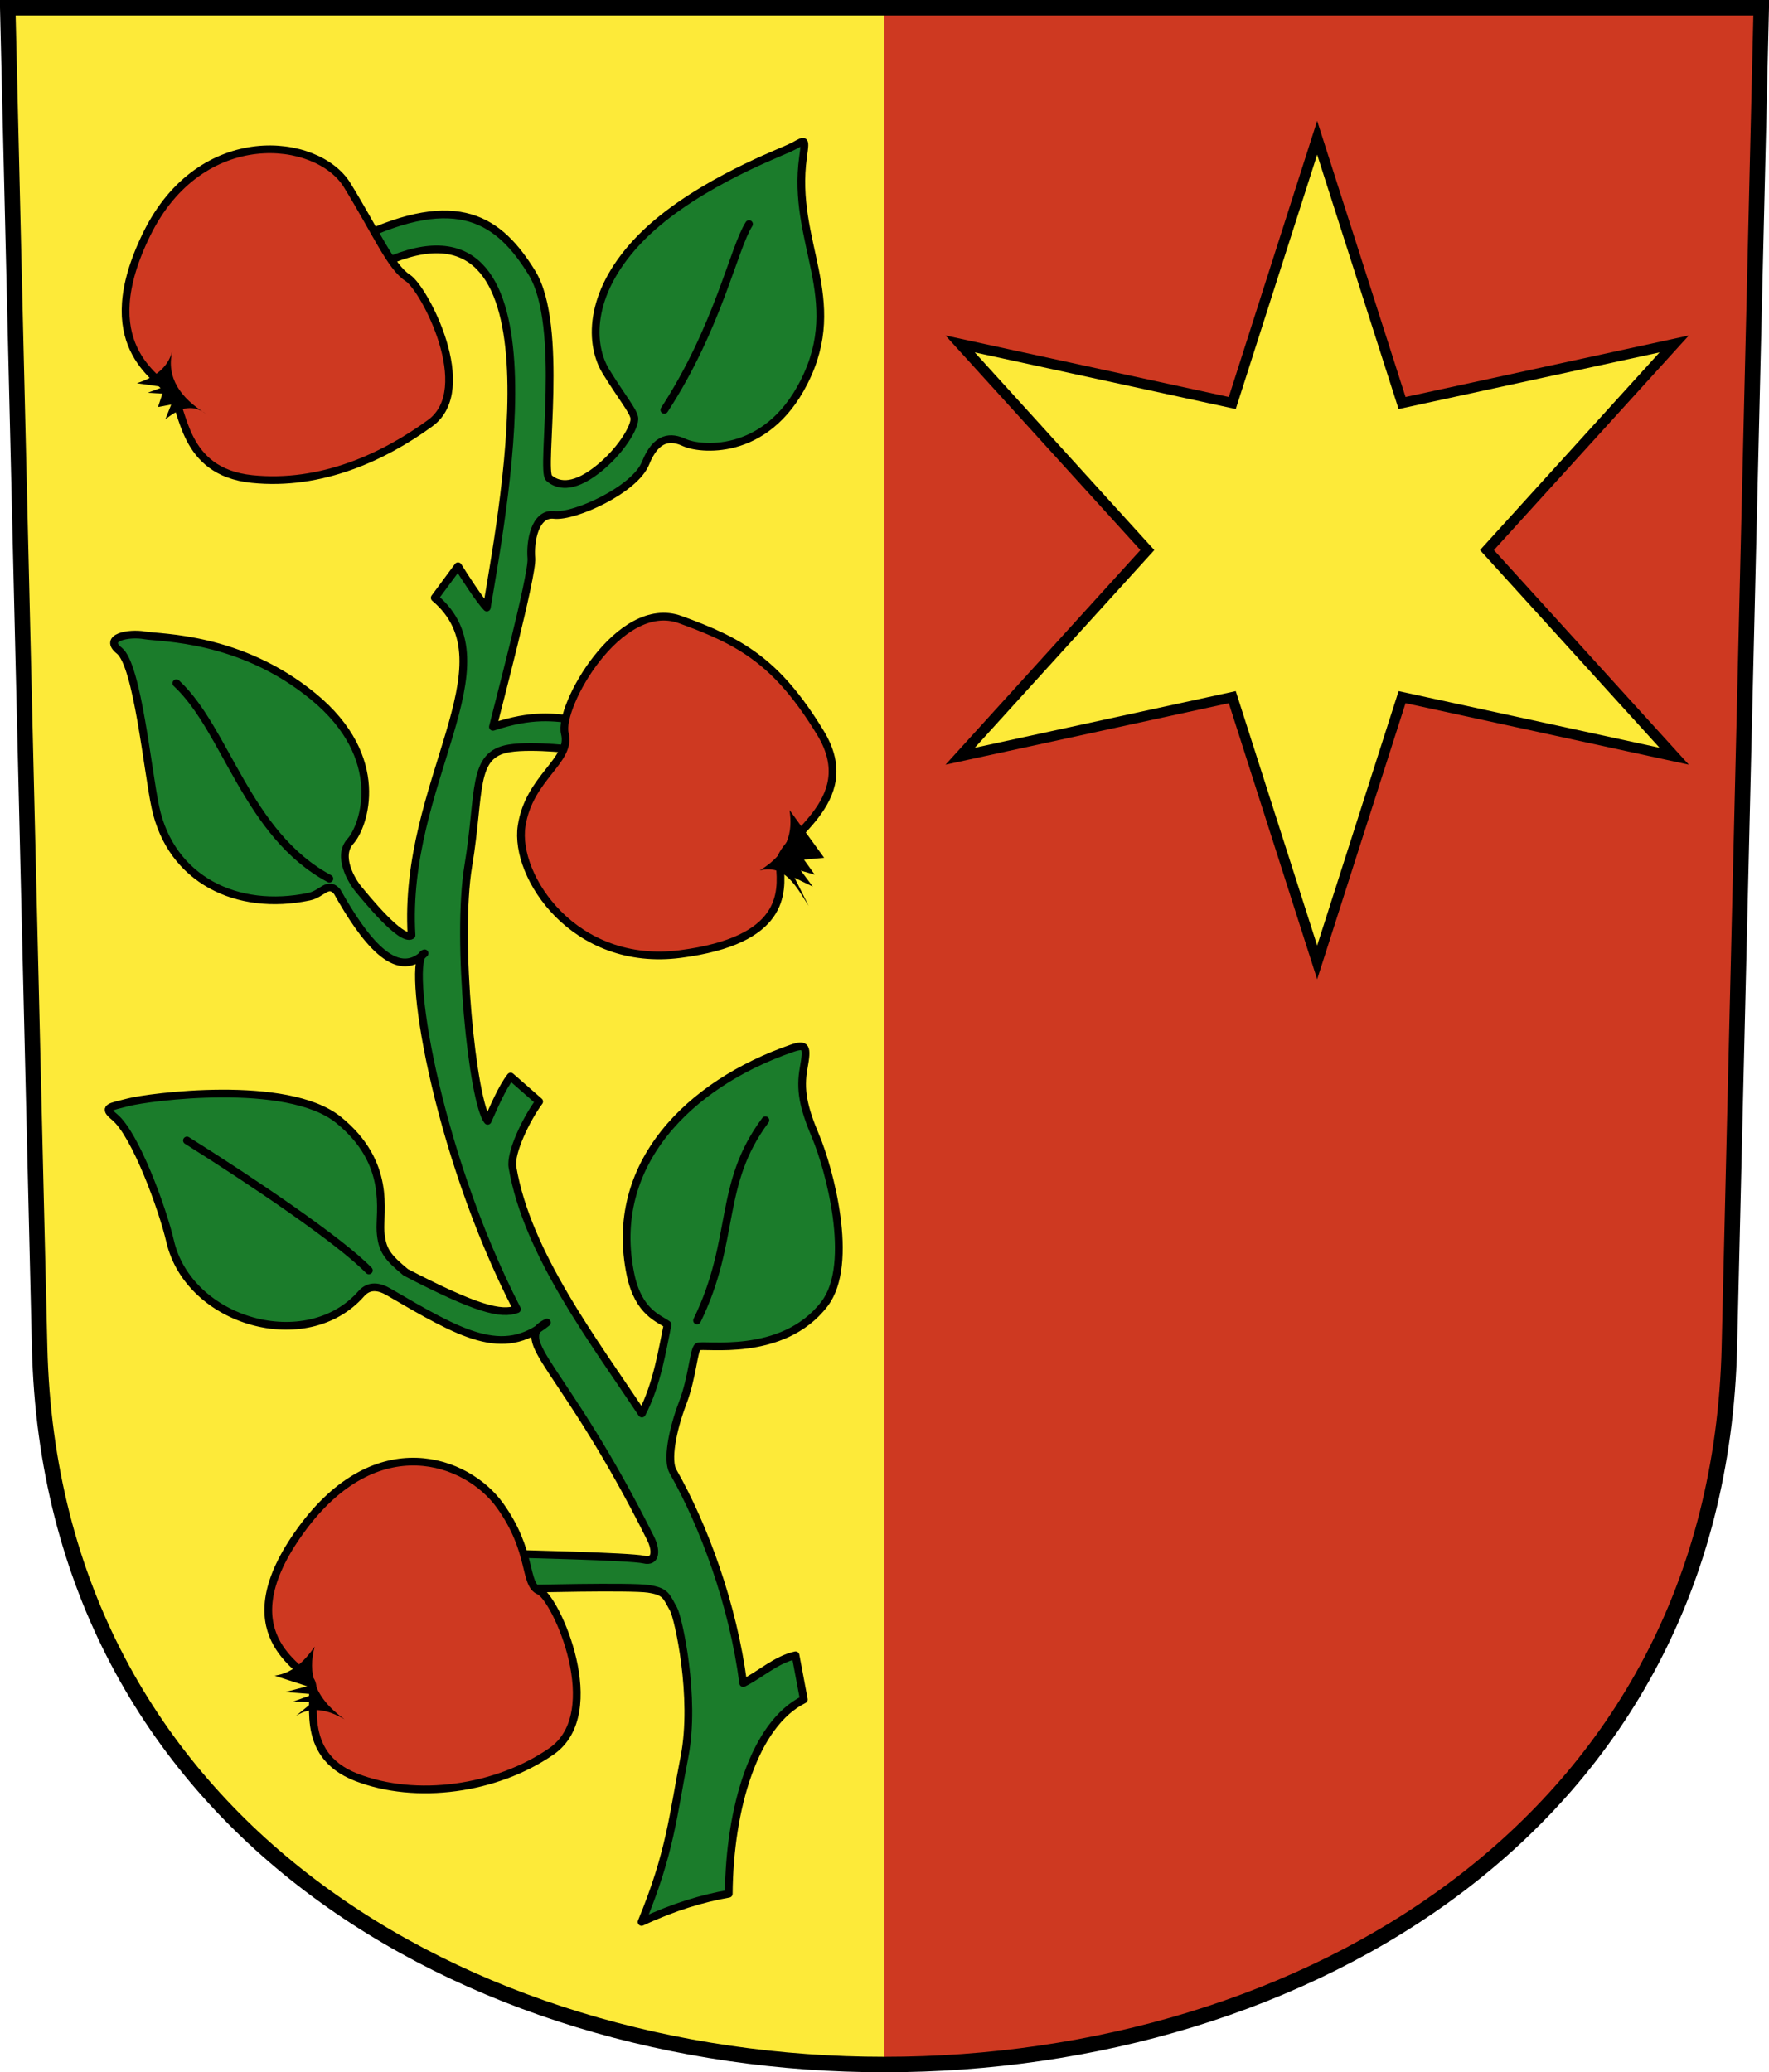
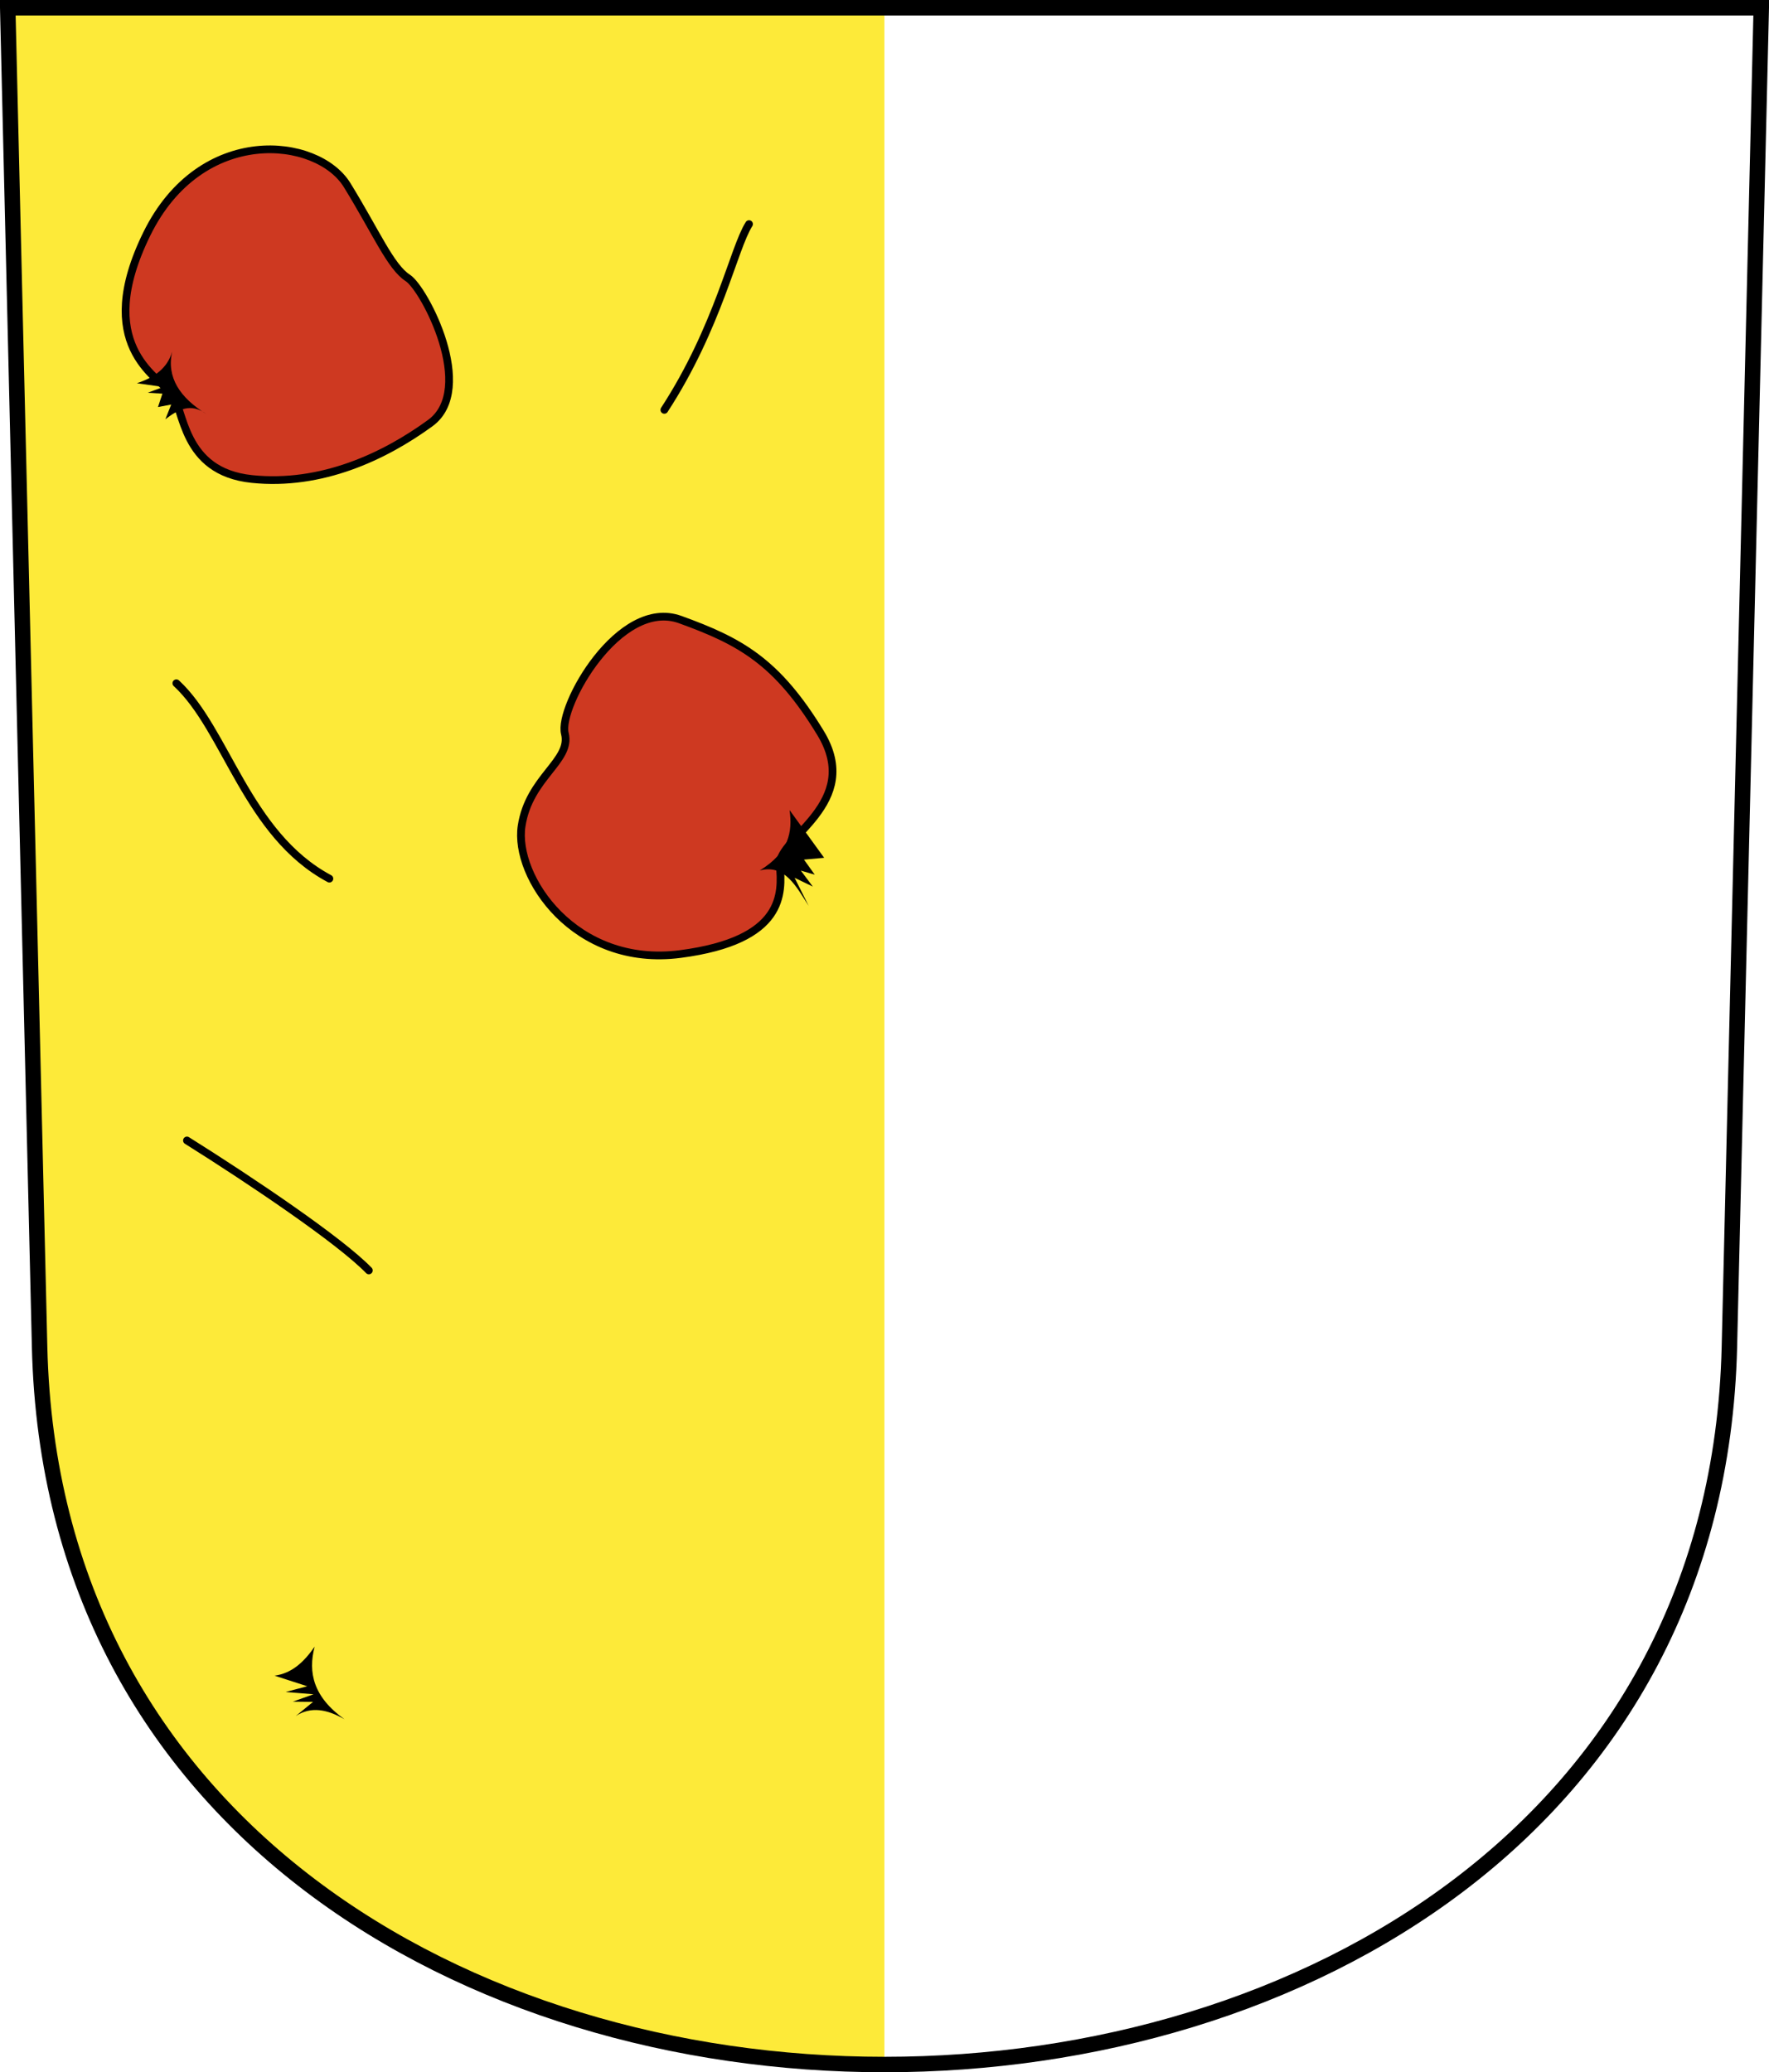
<svg xmlns="http://www.w3.org/2000/svg" version="1.0" width="228.992" height="268.228" id="svg2780">
  <defs id="defs2782" />
  <g transform="translate(-19.514,-778.055)" id="layer1">
-     <path d="M 20.514,779.055 L 24.641,952.413 C 27.589,1076.24 240.431,1076.24 243.379,952.413 L 247.506,779.055 L 20.514,779.055 z" id="path3282" style="fill:#ce3921;fill-opacity:1;fill-rule:evenodd;stroke:none;stroke-width:2;stroke-linecap:butt;stroke-miterlimit:4;stroke-dashoffset:0;stroke-opacity:1" />
    <path d="M 2.812,-7.562 L 6.938,165.812 C 8.411,227.726 62.334,258.656 116.281,258.656 L 116.281,-7.562 L 2.812,-7.562 z" transform="translate(17.717,786.614)" id="rect2435" style="opacity:1;fill:#fdea39;fill-opacity:1;fill-rule:evenodd;stroke:none;stroke-width:2;stroke-linecap:butt;stroke-linejoin:miter;marker:none;marker-start:none;marker-mid:none;marker-end:none;stroke-miterlimit:4;stroke-dasharray:none;stroke-dashoffset:0;stroke-opacity:1;visibility:visible;display:inline;overflow:visible;enable-background:accumulate" />
    <path d="M 20.514,779.055 L 24.641,952.413 C 27.589,1076.24 240.431,1076.24 243.379,952.413 L 247.506,779.055 L 20.514,779.055 z" id="path78023" style="fill:none;fill-opacity:1;fill-rule:evenodd;stroke:#000000;stroke-width:2;stroke-linecap:butt;stroke-miterlimit:4;stroke-dashoffset:0;stroke-opacity:1" />
    <g id="g9767">
-       <path d="M 102.564,1026.829 C 106.85,1024.826 110.502,1023.775 113.851,1023.179 C 113.952,1012.08 117.15,1001.217 123.571,998.036 L 122.493,992.314 C 120.003,992.86 117.839,994.868 115.723,995.912 C 114.398,985.779 110.68,975.632 106.63,968.51 C 105.835,967.112 106.491,963.312 107.897,959.619 C 109.158,956.306 109.308,952.752 109.849,952.369 C 110.454,951.939 120.805,953.936 126.239,946.836 C 130.253,941.591 126.776,929.119 125.118,925.203 C 123.478,921.331 123.043,919.092 123.55,916.29 C 124.053,913.507 123.882,913.104 121.968,913.767 C 108.772,918.341 98.146,928.775 101.138,943.053 C 102.17,947.977 104.862,948.701 105.929,949.507 C 105.258,952.679 104.601,957.19 102.603,961.02 C 96.419,951.688 87.745,940.343 85.847,929.119 C 85.537,927.29 87.624,922.901 89.31,920.639 L 85.614,917.403 C 84.498,918.813 83.354,921.535 82.64,923.128 C 80.684,920.711 78.537,899.757 80.135,890.118 C 81.729,880.5 80.522,875.72 85.438,874.921 C 88.588,874.409 94.467,875.171 94.467,875.171 L 94.291,871.294 C 91.147,870.857 88.401,870.454 83.324,872.137 C 83.677,870.596 88.487,852.491 88.3,850.326 C 88.113,848.161 88.733,844.418 91.244,844.705 C 93.878,845.005 101.701,841.442 103.08,838 C 104.477,834.513 106.392,834.525 108.151,835.357 C 109.84,836.156 118.568,837.427 123.592,827.518 C 129.087,816.681 121.928,809.419 123.468,798.402 C 123.869,795.532 123.694,796.33 121.663,797.246 C 119.548,798.2 108.378,802.487 101.953,809.392 C 95.587,816.234 95.857,822.739 97.961,826.152 C 100.066,829.564 101.419,831.136 101.618,832.104 C 101.842,833.191 99.793,836.613 96.658,838.99 C 93.523,841.368 91.634,840.858 90.582,839.929 C 89.459,838.936 92.607,820.221 88.356,813.345 C 84.14,806.525 78.79,802.769 65.841,808.94 L 69.318,812.03 C 92.631,801.639 84.985,841.902 82.529,856.691 C 81.648,855.81 79.54,852.559 78.807,851.349 L 75.79,855.436 C 86.051,864.082 71.594,879.287 72.786,899.126 C 71.48,899.99 66.804,894.2 65.923,893.143 C 65.042,892.086 63.112,888.888 64.874,886.95 C 66.636,885.012 69.777,876.154 60.035,868.182 C 50.57,860.438 40.345,860.664 38.242,860.292 C 36.157,859.923 32.826,860.582 34.963,862.282 C 37.312,864.151 38.608,877.785 39.63,882.55 C 41.637,891.908 50.173,896.078 59.536,894.114 C 61.258,893.753 61.942,892.071 63.155,893.461 C 66.631,899.662 70.781,905.107 74.475,901.45 C 72.016,901.962 75.705,926.669 86.436,947.513 C 84.373,948.297 81.133,947.455 72.029,942.737 C 69.674,940.773 68.948,939.905 68.772,937.439 C 68.596,934.972 70.251,928.612 63.332,923.012 C 56.669,917.619 38.653,920.072 36.161,920.721 C 33.668,921.37 32.789,921.36 34.34,922.638 C 37.047,924.868 40.565,934.542 41.534,938.715 C 43.971,949.216 59.233,953.539 66.284,945.505 C 67.328,944.315 68.64,944.59 69.821,945.278 C 79.146,950.709 84.58,953.924 90.312,949.24 C 85.579,951.586 92.458,954.576 103.733,977.179 C 104.437,978.589 104.545,980.337 102.852,979.925 C 101.16,979.513 85.894,979.177 85.894,979.177 L 87.243,983.711 C 87.243,983.711 101.163,983.359 103.454,983.711 C 105.744,984.064 105.752,984.661 106.707,986.354 C 107.31,987.422 109.628,997.761 108.11,1005.497 C 106.616,1013.112 106.283,1017.851 102.564,1026.829 z" id="path9745" style="fill:#1b7c2b;fill-opacity:1;fill-rule:evenodd;stroke:#000000;stroke-width:1px;stroke-linecap:butt;stroke-linejoin:round;stroke-opacity:1" />
      <path d="M 72.306,814.033 C 70.08,812.599 68.243,808.19 64.452,802.02 C 60.613,795.772 45.511,794.056 38.504,808.36 C 31.53,822.594 39.869,826.825 41.682,828.898 C 43.417,830.882 42.977,839.113 52.128,840.057 C 61.104,840.984 69.241,837.168 75.205,832.823 C 81.253,828.417 74.449,815.413 72.306,814.033 z" id="path9747" style="opacity:1;fill:#ce3921;fill-opacity:1;fill-rule:evenodd;stroke:#000000;stroke-width:1px;stroke-linecap:butt;stroke-linejoin:miter;marker:none;marker-start:none;marker-mid:none;marker-end:none;stroke-miterlimit:4;stroke-dasharray:none;stroke-dashoffset:0;stroke-opacity:1;visibility:visible;display:inline;overflow:visible;enable-background:accumulate" />
      <path d="M 41.799,823.573 C 41.189,825.718 39.481,826.922 37.231,827.66 L 40.652,828.142 L 38.633,828.892 L 40.54,829.006 L 39.964,830.742 L 41.676,830.42 L 40.919,832.325 C 42.532,831.098 44.187,830.122 46.263,831.671 C 42.779,829.526 41.055,826.892 41.799,823.573 z" id="path9749" style="opacity:1;fill:#000000;fill-opacity:1;fill-rule:evenodd;stroke:none;stroke-width:1px;stroke-linecap:butt;stroke-linejoin:miter;marker:none;marker-start:none;marker-mid:none;marker-end:none;stroke-miterlimit:4;stroke-dasharray:none;stroke-dashoffset:0;stroke-opacity:1;visibility:visible;display:inline;overflow:visible;enable-background:accumulate" />
-       <path d="M 89.31,983.973 C 87.28,983.103 88.527,978.895 84.23,972.915 C 79.992,967.017 68.275,962.662 58.509,976.06 C 48.659,989.573 58.815,993.877 59.785,995.697 C 60.782,997.566 57.829,1005.082 65.662,1008.114 C 73.387,1011.104 83.75,1009.687 90.891,1004.75 C 98.116,999.756 91.491,984.908 89.31,983.973 z" id="path9751" style="opacity:1;fill:#ce3921;fill-opacity:1;fill-rule:evenodd;stroke:#000000;stroke-width:1px;stroke-linecap:butt;stroke-linejoin:miter;marker:none;marker-start:none;marker-mid:none;marker-end:none;stroke-miterlimit:4;stroke-dasharray:none;stroke-dashoffset:0;stroke-opacity:1;visibility:visible;display:inline;overflow:visible;enable-background:accumulate" />
      <path d="M 60.246,991.191 C 58.903,993.125 57.328,994.651 55.051,994.95 L 59.287,996.32 L 56.48,997.065 L 60.102,997.358 L 57.418,998.314 L 60.037,998.344 L 57.792,1000.183 C 59.768,998.882 61.902,999.32 64.112,1000.597 C 60.079,997.723 59.357,994.534 60.246,991.191 z" id="path9753" style="opacity:1;fill:#000000;fill-opacity:1;fill-rule:evenodd;stroke:none;stroke-width:1px;stroke-linecap:butt;stroke-linejoin:miter;marker:none;marker-start:none;marker-mid:none;marker-end:none;stroke-miterlimit:4;stroke-dasharray:none;stroke-dashoffset:0;stroke-opacity:1;visibility:visible;display:inline;overflow:visible;enable-background:accumulate" />
      <path d="M 92.632,872.992 C 93.534,876.555 87.992,878.646 87.033,884.987 C 86.048,891.5 93.861,903.336 107.591,901.542 C 121.147,899.771 120.77,893.641 120.459,890.059 C 120.147,886.464 131.303,882.084 125.72,872.916 C 120.059,863.619 115.303,861.059 107.567,858.253 C 99.674,855.391 91.759,869.545 92.632,872.992 z" id="path9755" style="opacity:1;fill:#ce3921;fill-opacity:1;fill-rule:evenodd;stroke:#000000;stroke-width:1px;stroke-linecap:butt;stroke-linejoin:miter;marker:none;marker-start:none;marker-mid:none;marker-end:none;stroke-miterlimit:4;stroke-dasharray:none;stroke-dashoffset:0;stroke-opacity:1;visibility:visible;display:inline;overflow:visible;enable-background:accumulate" />
      <path d="M 117.858,890.729 C 121.081,889.875 122.559,892.759 124.193,895.31 L 122.375,891.678 L 124.731,892.813 L 123.182,890.745 L 124.983,891.273 L 123.588,889.322 L 126.197,889.086 L 121.724,882.913 C 122.115,885.705 121.661,888.403 117.858,890.729 z" id="path9757" style="opacity:1;fill:#000000;fill-opacity:1;fill-rule:evenodd;stroke:none;stroke-width:1px;stroke-linecap:butt;stroke-linejoin:miter;marker:none;marker-start:none;marker-mid:none;marker-end:none;stroke-miterlimit:4;stroke-dasharray:none;stroke-dashoffset:0;stroke-opacity:1;visibility:visible;display:inline;overflow:visible;enable-background:accumulate" />
-       <path d="M 109.747,948.974 C 114.855,938.508 112.364,931.408 118.594,923.06" id="path9759" style="fill:none;fill-opacity:0.75;fill-rule:evenodd;stroke:#000000;stroke-width:0.999;stroke-linecap:round;stroke-linejoin:miter;stroke-miterlimit:4;stroke-dasharray:none;stroke-opacity:1" />
      <path d="M 43.713,925.676 C 52.059,930.91 63.524,938.633 67.262,942.496" id="path9761" style="fill:none;fill-opacity:0.75;fill-rule:evenodd;stroke:#000000;stroke-width:0.999;stroke-linecap:round;stroke-linejoin:miter;stroke-miterlimit:4;stroke-dasharray:none;stroke-opacity:1" />
      <path d="M 62.153,891.786 C 51.437,886.055 48.821,872.474 42.342,866.493" id="path9763" style="fill:none;fill-opacity:0.75;fill-rule:evenodd;stroke:#000000;stroke-width:0.999;stroke-linecap:round;stroke-linejoin:miter;stroke-miterlimit:4;stroke-dasharray:none;stroke-opacity:1" />
      <path d="M 105.511,831.108 C 112.488,820.394 114.482,810.177 116.475,807.062" id="path9765" style="fill:none;fill-opacity:0.75;fill-rule:evenodd;stroke:#000000;stroke-width:0.999;stroke-linecap:round;stroke-linejoin:miter;stroke-miterlimit:4;stroke-dasharray:none;stroke-opacity:1" />
    </g>
-     <path d="M 185.963,115.934 L 174.973,81.603 L 139.746,89.251 L 163.983,62.567 L 139.746,35.884 L 174.973,43.531 L 185.963,9.2 L 196.953,43.531 L 232.18,35.884 L 207.943,62.567 L 232.18,89.25 L 196.953,81.603 L 185.963,115.934 z" transform="translate(4.055,786.69)" id="path9150" style="fill:#fdea39;fill-opacity:1;fill-rule:evenodd;stroke:#000000;stroke-width:1pt;stroke-linecap:butt;stroke-linejoin:miter;stroke-opacity:1" />
  </g>
</svg>